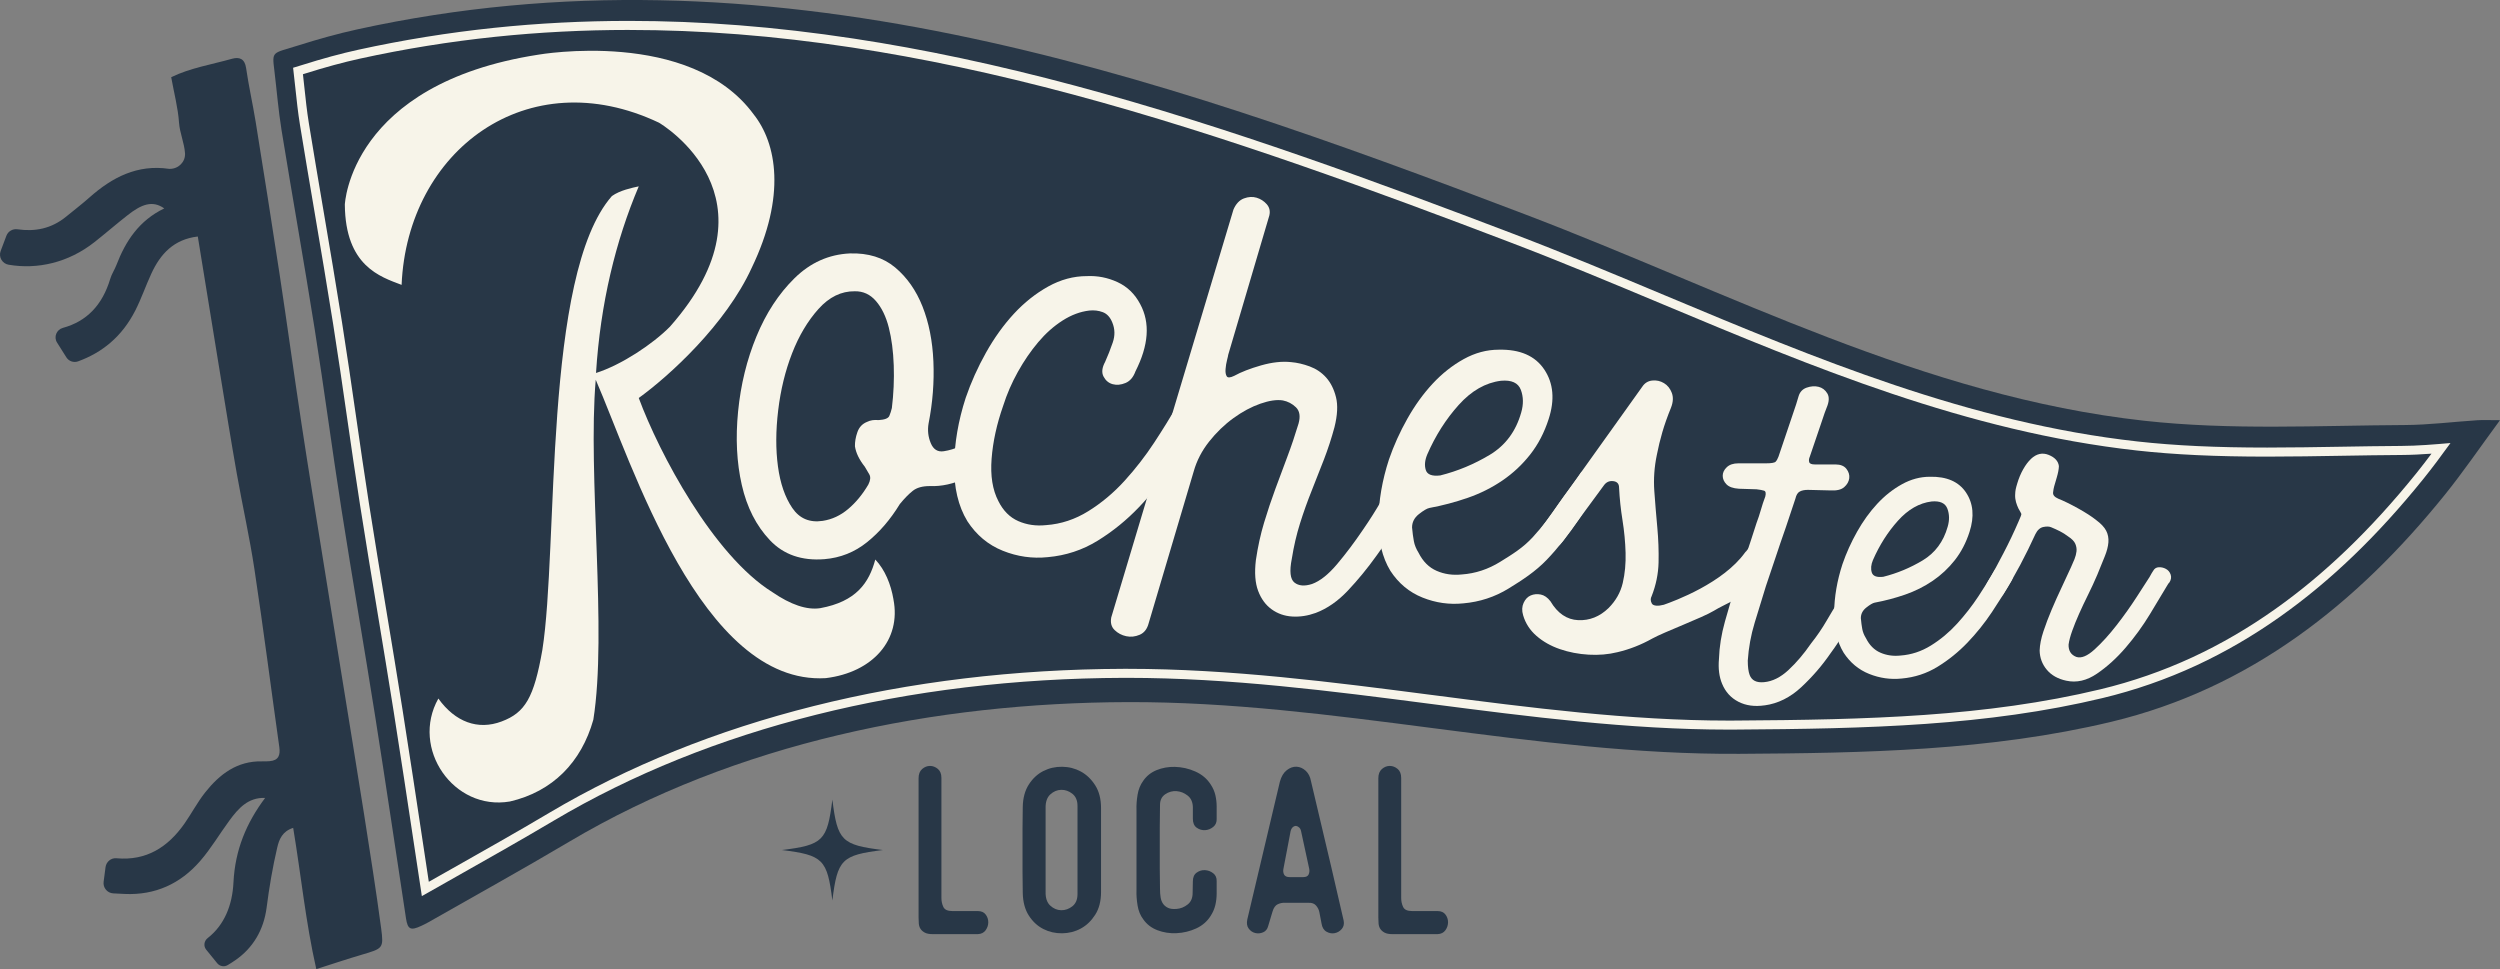
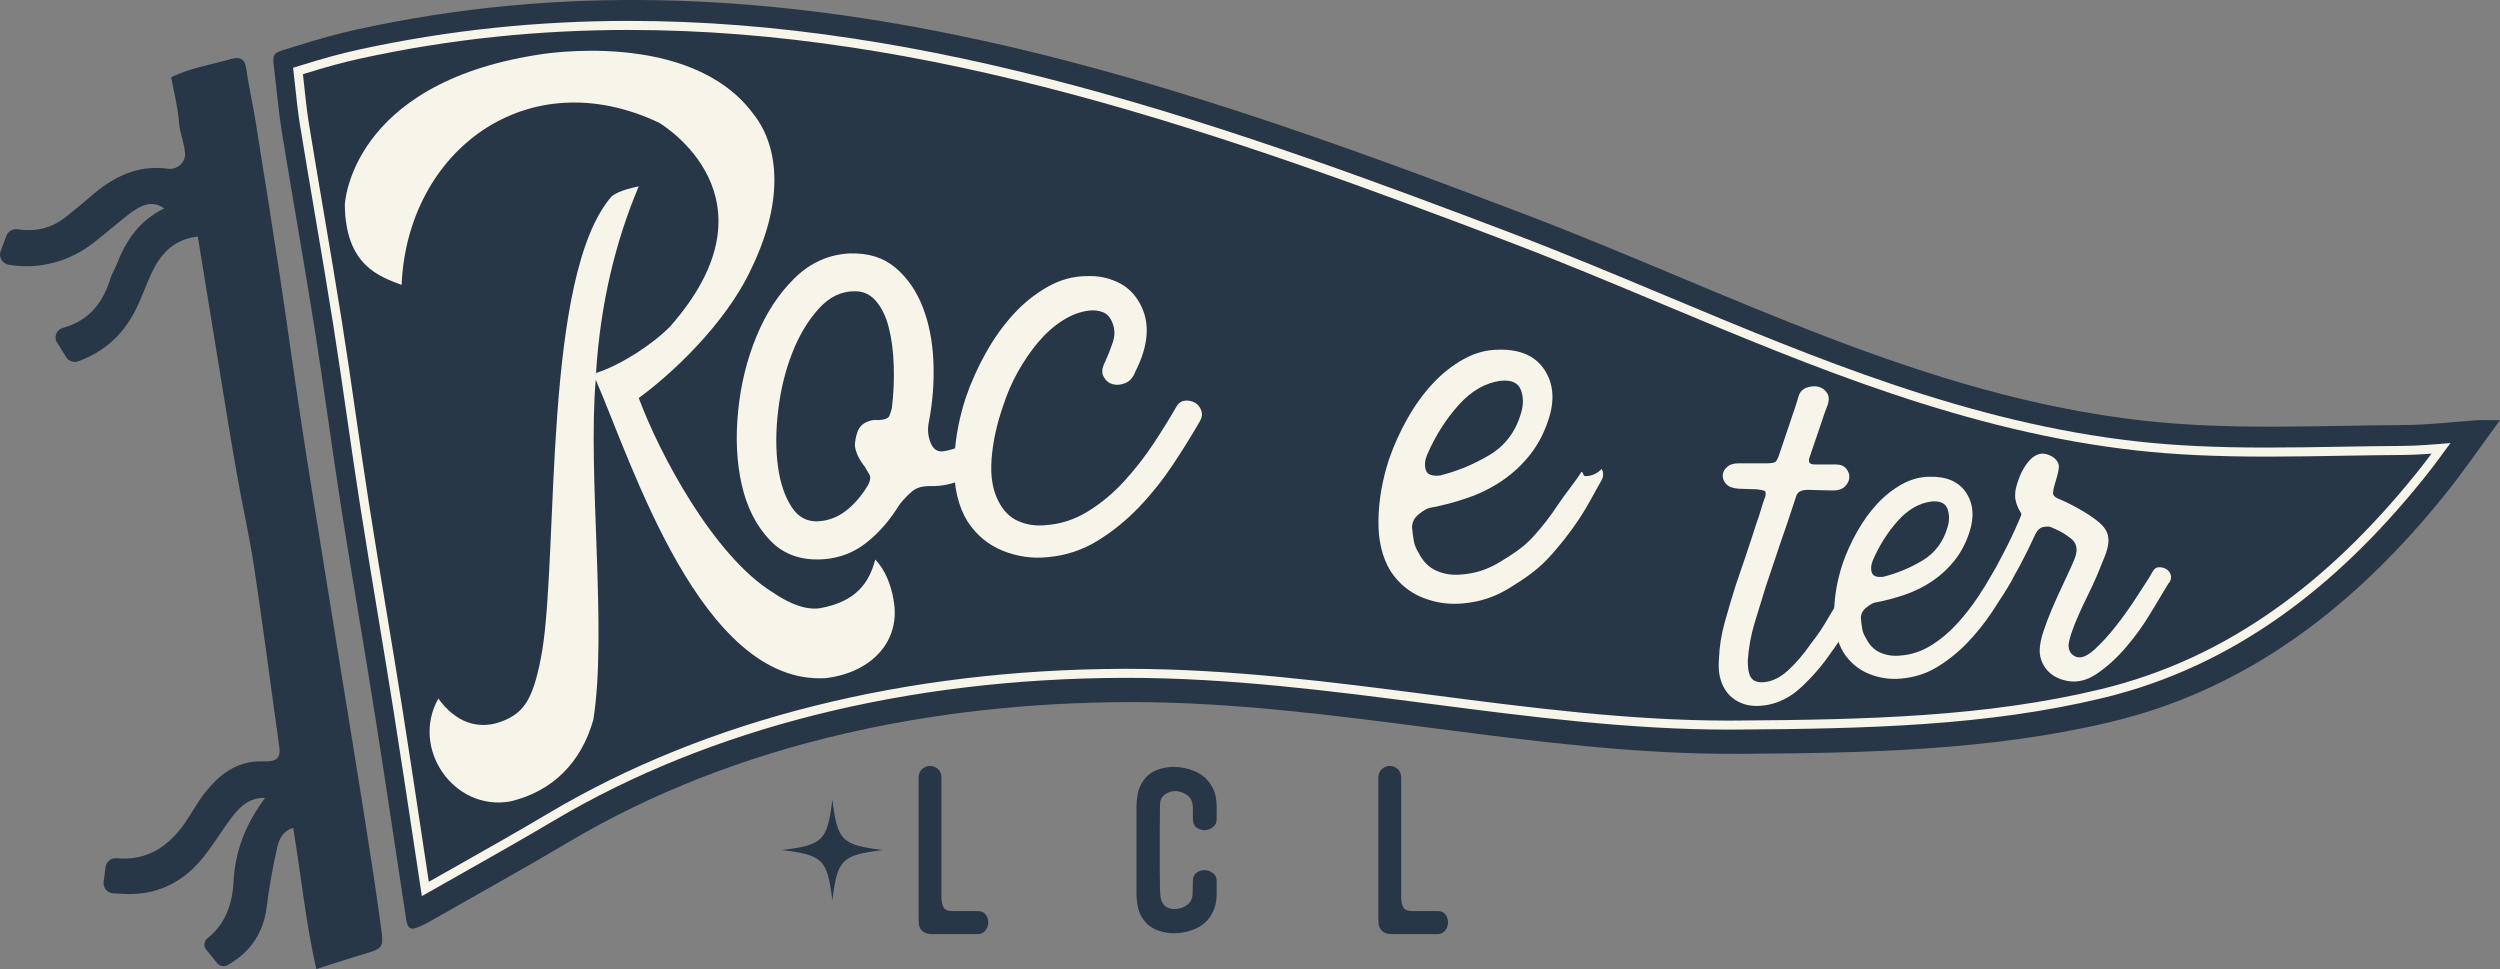
<svg xmlns="http://www.w3.org/2000/svg" id="Layer_2" viewBox="0 0 2767.39 1072.76">
  <rect x="0" y="0" width="2767.39" height="1072.76" fill="#808080" stroke="none" />
  <defs>
    <style>.cls-1{fill:#283747;}.cls-2{fill:#f7f4e9;}</style>
  </defs>
  <g id="Layer_1-2">
    <g>
      <g>
        <path class="cls-1" d="M977.29,940.95c-45.64,5.66-50.24,10.26-55.9,55.86-5.66-45.6-10.23-50.21-55.86-55.86,45.64-5.66,50.21-10.26,55.86-55.86,5.66,45.6,10.26,50.21,55.9,55.86Z" />
        <path class="cls-1" d="M1042.12,994.28c0,3.34,.69,6.55,2.1,9.61,1.39,3.08,4.74,4.62,10.01,4.62h28.18c3.86,0,6.75,1.28,8.68,3.82,1.93,2.55,2.89,5.4,2.89,8.56s-.96,6.1-2.89,8.82c-1.93,2.72-4.82,4.17-8.68,4.34h-50.05c-3.69,0-6.58-.57-8.7-1.7-2.1-1.15-3.69-2.55-4.74-4.22-1.05-1.66-1.67-3.59-1.84-5.79-.17-2.2-.26-4.44-.26-6.72v-154.07c0-4.57,1.31-7.98,3.94-10.27,2.64-2.28,5.53-3.43,8.7-3.43s6.04,1.1,8.68,3.29c2.64,2.2,3.97,5.5,3.97,9.88v133.26Z" />
-         <path class="cls-1" d="M1218.8,987.43c0,10.01-2.14,18.39-6.45,25.15-4.31,6.76-9.62,11.85-15.93,15.27-6.32,3.43-13.22,5.19-20.68,5.27-7.46,.09-14.4-1.49-20.81-4.75-6.41-3.25-11.77-8.2-16.05-14.87-4.31-6.68-6.56-15.1-6.73-25.28-.17-7.91-.26-15.72-.26-23.45v-47.4c0-7.91,.09-15.89,.26-23.97,.17-10.01,2.42-18.35,6.73-25.02,4.29-6.67,9.65-11.63,16.05-14.87,6.41-3.25,13.35-4.83,20.81-4.74,7.46,.09,14.36,1.84,20.68,5.26,6.3,3.43,11.62,8.52,15.93,15.27,4.31,6.76,6.45,15.15,6.45,25.15v92.98Zm-26.06-47.14v-48.2c0-5.97-1.91-10.44-5.68-13.43-3.77-2.99-7.89-4.44-12.37-4.35-4.48,.1-8.53,1.81-12.11,5.14-3.6,3.33-5.32,8.42-5.14,15.27v92.44c-.17,6.85,1.54,11.95,5.14,15.28,3.58,3.33,7.63,5.05,12.11,5.13s8.59-1.36,12.37-4.35c3.77-2.98,5.68-7.46,5.68-13.43v-49.51Z" />
        <path class="cls-1" d="M1284.09,984.52c0,3.16,.21,6.1,.66,8.82,.43,2.73,1.31,5.05,2.64,6.99,1.31,1.93,3.15,3.46,5.53,4.61,2.36,1.14,5.57,1.53,9.6,1.18,4.39-.34,8.42-1.97,12.11-4.87,3.71-2.9,5.55-7.16,5.55-12.77l.26-12.91c0-4.38,1.39-7.59,4.2-9.61,2.81-2.01,5.89-2.94,9.24-2.76,3.32,.18,6.34,1.32,9.07,3.43,2.72,2.1,4.01,5.09,3.84,8.95v13.44c0,4.39-.49,8.65-1.46,12.77-.96,4.13-2.68,8.12-5.14,11.98-3.86,6.15-9.22,10.8-16.05,13.95-6.86,3.16-14.15,4.92-21.86,5.27-7.37,.35-14.4-.75-21.07-3.29-6.69-2.55-11.94-6.62-15.8-12.25-3.17-4.21-5.23-9.3-6.19-15.27-.96-5.97-1.37-11.5-1.18-16.6v-89.01c-.19-5.27,.21-10.85,1.18-16.73,.96-5.88,3.02-11.02,6.19-15.41,3.69-5.43,8.68-9.43,15-11.98,6.32-2.54,12.99-3.73,20.02-3.56,7.91,.18,15.5,1.9,22.78,5.14s12.95,8.03,16.98,14.35c2.46,3.69,4.18,7.6,5.14,11.72s1.46,8.38,1.46,12.77v13.43c.17,3.87-1.11,6.89-3.84,9.09-2.72,2.2-5.74,3.38-9.07,3.56-3.34,.17-6.43-.75-9.24-2.76-2.81-2.03-4.2-5.32-4.2-9.88v-12.9c-.17-5.62-2.1-9.88-5.81-12.77-3.69-2.9-7.72-4.52-12.11-4.88-4.57-.35-8.77,.79-12.65,3.43-3.86,2.63-5.79,6.58-5.79,11.85-.17,8.07-.26,16.11-.26,24.09v47.01c0,7.56,.09,15.01,.26,22.39Z" />
-         <path class="cls-1" d="M1451.29,865.05l22.4,94.81,13.7,59.26c.69,3.69,0,6.76-2.12,9.22-2.1,2.46-4.69,4-7.76,4.61-3.09,.62-6.11,.09-9.09-1.58-3-1.67-4.84-4.69-5.53-9.09l-2.38-12.38c-.51-2.81-1.76-5.3-3.69-7.51-1.93-2.19-4.65-3.19-8.17-3.02h-26.34c-2.64-.17-5.25,.35-7.89,1.58-2.64,1.23-4.57,3.95-5.81,8.17l-4.74,15.81c-.88,3.52-2.76,5.88-5.66,7.11-2.89,1.23-5.79,1.49-8.68,.79-2.91-.7-5.32-2.33-7.24-4.88-1.95-2.54-2.46-5.93-1.59-10.14l36.07-152.49c1.59-5.8,4.14-10.05,7.65-12.77,3.49-2.72,7.09-4,10.78-3.83,3.71,.18,7.07,1.67,10.16,4.48,3.06,2.81,5.04,6.76,5.92,11.85Zm-22.66,55.04c-1.39,7.03-2.72,13.96-3.94,20.81-1.22,6.85-2.55,13.7-3.94,20.54-.54,2.46-.32,4.65,.64,6.58,.96,1.94,3.04,2.9,6.19,2.9h15.02c3.15,0,5.17-1.01,6.04-3.03,.88-2.01,1.05-4.17,.54-6.45l-8.96-41.36c-.36-1.75-1.05-3.11-2.1-4.07-1.07-.96-2.16-1.54-3.3-1.71s-2.34,.23-3.56,1.18c-1.22,.98-2.1,2.51-2.64,4.61Z" />
        <path class="cls-1" d="M1551.06,994.28c0,3.34,.69,6.55,2.1,9.61,1.39,3.08,4.74,4.62,10.01,4.62h28.18c3.86,0,6.75,1.28,8.68,3.82,1.93,2.55,2.89,5.4,2.89,8.56s-.96,6.1-2.89,8.82c-1.93,2.72-4.82,4.17-8.68,4.34h-50.05c-3.69,0-6.58-.57-8.7-1.7-2.1-1.15-3.69-2.55-4.74-4.22-1.05-1.66-1.67-3.59-1.84-5.79s-.26-4.44-.26-6.72v-154.07c0-4.57,1.31-7.98,3.94-10.27,2.64-2.28,5.53-3.43,8.7-3.43s6.04,1.1,8.68,3.29c2.64,2.2,3.97,5.5,3.97,9.88v133.26Z" />
      </g>
      <g>
        <path class="cls-1" d="M2742.25,465.19c-26.72,1.73-53.41,5.15-80.13,5.3-96.26,.53-192.65,5.89-288.7-4.76-244.42-27.1-458.46-142.05-684.91-228.33C1271.16,78.39,848.2-66.78,395.45,32.53c-21.86,4.8-43.46,10.88-64.8,17.62-29.46,9.3-29.65,5.74-26.95,27.89,2.68,21.97,4.4,44.09,7.94,65.91,11.95,73.52,25.05,146.85,36.71,220.42,10.53,66.42,19.25,133.12,29.65,199.55,11.96,76.4,25.22,152.59,37.29,228.97,11.79,74.58,22.79,149.29,34.17,223.94,1.83,11.99,5.19,13.56,16.78,8.1,2.51-1.19,5.04-2.36,7.45-3.74,52.19-29.76,104.79-58.83,156.46-89.48,184.9-109.67,404.8-153.81,617.99-154.5,227.16-.74,450.2,58.69,677.41,57.26,137.65-.87,277.49-3.25,412.02-35.58,153.17-36.81,271.21-130.3,368.66-251.09,20.24-25.08,38.44-51.81,61.15-82.68-12.51,0-18.85-.35-25.14,.06Z" />
        <path class="cls-1" d="M400.25,1056.9c-15.8,4.62-31.43,9.9-50.13,15.85-11.79-51.96-16.86-103.92-25.59-156.33-11.91,3.78-15.52,12.57-17.64,21.75-5.17,22.03-8.9,44.28-11.79,66.76-3.23,24.59-15.13,44.56-34.6,57.97-2.75,1.91-5.57,3.71-8.44,5.42-3.83,2.29-8.77,1.44-11.59-2.03l-12.23-15.06c-3.21-3.96-2.38-9.67,1.64-12.81,18.34-14.33,27.34-36.16,28.57-61.76,1.78-35.94,14.3-65.7,35.05-93.41-18.92-.67-29.76,11.68-39.67,25.2-10.9,14.85-20.31,30.93-32.38,44.79-21.75,25.04-49.74,37.89-83.45,36.33-4.23-.2-8.45-.4-12.68-.64-6.59-.38-11.48-6.29-10.62-12.84l2.12-16.16c.78-5.94,6.04-10.42,12-9.87,.04,0,.07,0,.11,0,33.05,3,56.91-12.24,75.16-38.22,7.96-11.35,14.41-23.76,22.98-34.6,16.02-20.25,35.49-35.11,63.15-34.44,2.78,.05,5.56,0,8.35-.22,9.79-.84,11.85-6.62,10.63-15.47-9.24-65.65-17.64-131.41-27.54-196.95-5.34-35.49-13.3-70.54-19.53-105.87-6.57-37.22-12.52-74.5-18.64-111.77-8.18-49.85-16.25-99.75-24.53-150.71-26.65,3.12-41.45,19.36-51.52,41.28-6.18,13.41-10.96,27.48-17.64,40.61-14.9,29.25-36.87,46.61-63.3,56.29-4.83,1.77-10.26-.05-13.01-4.4l-10.33-16.39c-3.92-6.22-.6-14.31,6.49-16.26,26.01-7.13,43.52-24.74,52.38-54.23,1.56-5.29,4.78-10.01,6.79-15.19,10.18-26.59,25.09-49.4,53.02-62.81-13.21-9.36-25.37-4.4-40.45,7.4-12.41,9.68-24.26,20.03-36.61,29.76-29.21,23.12-63.56,30.57-95.21,25.18-7.07-1.2-11.36-8.48-8.83-15.2l6.35-16.87c1.88-5,7-7.93,12.28-7.16,19.04,2.74,37.32-.43,53.97-14.1,8.57-7.01,17.36-13.74,25.65-21.09,25.26-22.42,53.13-36.88,88.24-31.71h.86c9.54,0,17.38-7.81,16.73-17.33-.78-11.36-5.81-22.42-6.62-33.63-1.11-16.41-5.45-32.6-8.68-50.52,21.2-10.29,44.79-14.02,67.43-20.42,7.9-2.17,13.96-.17,15.47,10.24,2.89,20.03,7.4,39.78,10.63,59.75,9.01,56.36,18.03,112.66,26.54,169.07,8.29,54.63,15.74,109.43,24.03,164.07,7.73,51.02,16.08,101.92,24.26,152.88,6.51,40.89,13.19,81.78,19.75,122.67,8.51,52.69,17.19,105.37,25.48,158.11,6.56,41.84,13.19,83.73,18.8,125.68,3,22.48,2,22.42-21.64,29.38Z" />
      </g>
      <path class="cls-2" d="M1064.55,515.63c-1.62-6.79-2.18-14.23-1.71-21.7-5.8,2.75-11.86,4.6-18.16,5.57-6.66,1.02-11.44-1.97-14.36-8.95-2.92-6.98-3.73-14.28-2.41-21.91,4.53-22.97,6.31-45.82,5.32-68.57-1-22.73-5.02-43-12.06-60.81-7.05-17.79-17.14-32.19-30.26-43.18-13.13-10.99-29.85-16.17-50.17-15.55-23.35,1.1-43.77,10.25-61.25,27.44-17.49,17.21-31.54,38.69-42.14,64.44-10.62,25.75-17.38,53.39-20.3,82.92-2.92,29.54-1.56,56.71,4.09,81.52,5.64,24.82,16.02,45.21,31.14,61.15,15.11,15.95,35.2,22.94,60.28,20.97,17.72-1.46,33.47-7.73,47.25-18.81,13.77-11.06,25.86-25.13,36.26-42.19,5.21-6.36,10.03-11.28,14.46-14.74,4.42-3.46,10.65-5.18,18.7-5.17,13.08,.52,26.36-2.41,39.83-8.78-2.03-4.26-3.54-8.8-4.5-13.64Zm-75.21-111.17c.54,15.7-.16,31.44-2.08,47.19-.76,3.22-1.7,6.15-2.84,8.79-1.15,2.65-5.09,4.18-11.83,4.59-5.03-.47-9.25,.18-12.7,1.94-5.26,2.05-8.85,5.85-10.79,11.39-1.94,5.56-2.85,10.8-2.71,15.73,1.11,7.26,4.72,14.75,10.86,22.48,1.67,2.85,3.33,5.68,5.01,8.52,1.67,2.85,1.31,6.62-1.06,11.3-6.39,10.88-13.83,19.9-22.32,27.07-8.5,7.18-17.89,11.55-28.16,13.11-14.51,2.21-25.77-2.56-33.75-14.34-7.99-11.78-13.26-27.05-15.81-45.85-2.56-18.78-2.48-39.53,.25-62.22,2.72-22.69,7.86-43.73,15.42-63.15,7.55-19.4,17.29-35.73,29.18-49,11.9-13.26,25.29-19.78,40.17-19.59,9.26-.17,17.07,3.43,23.46,10.81,6.38,7.38,11.12,17.19,14.23,29.39,3.1,12.22,4.92,26.17,5.46,41.86Z" />
      <path class="cls-2" d="M1070.77,576.82c-10.01-16.53-14.86-37.07-14.56-61.59,.29-24.51,4.55-49.47,12.79-74.88,5.87-17.13,13.37-33.81,22.49-50.07,9.11-16.24,19.41-30.57,30.87-42.98,11.47-12.41,24.11-22.44,37.93-30.13,13.81-7.67,28.08-11.52,42.78-11.52,11.76-.58,23.07,1.63,33.96,6.65,10.87,5.03,19.26,13.15,25.14,24.37,11.16,20.69,9.4,45.5-5.29,74.44-2.36,6.51-6.04,10.79-11.03,12.85-5,2.08-9.7,2.52-14.11,1.33-4.41-1.18-7.8-3.99-10.14-8.42-2.36-4.43-1.76-9.89,1.76-16.39,2.94-6.49,5.73-13.58,8.38-21.27,2.65-7.67,2.49-15.06-.44-22.15-2.36-5.9-5.88-9.75-10.59-11.52-4.71-1.77-9.7-2.35-15-1.77-10.01,1.19-19.85,4.87-29.55,11.08-9.7,6.2-18.68,14.18-26.9,23.93-8.24,9.75-15.74,20.69-22.49,32.79-6.77,12.12-12.21,24.67-16.32,37.66-7.06,20.09-11.33,39.59-12.79,58.49-1.47,18.91,1.02,34.56,7.5,46.97,5.29,10.63,12.64,18.03,22.05,22.15,9.4,4.14,19.7,5.62,30.87,4.43,16.46-1.18,32.05-6.34,46.75-15.51,14.69-9.15,28.08-20.38,40.14-33.67,12.05-13.29,22.94-27.32,32.64-42.09,9.7-14.76,18.08-28.36,25.14-40.76,2.34-3.54,5.43-5.46,9.26-5.76,3.82-.29,7.35,.44,10.59,2.22,3.23,1.77,5.58,4.58,7.06,8.42,1.46,3.85,1.02,7.84-1.32,11.96-8.82,15.37-18.83,31.46-29.99,48.29-11.18,16.84-23.68,32.5-37.49,46.97-13.82,14.48-29.11,26.89-45.87,37.22-16.76,10.34-35.15,16.39-55.13,18.17-17.06,1.77-33.67-.58-49.84-7.09-16.18-6.49-29.26-17.42-39.25-32.79Z" />
-       <path class="cls-2" d="M1365.34,232.06c2.76-6.4,6.63-10.53,11.6-12.4,4.97-1.86,9.66-2.12,14.09-.8,4.41,1.34,8.14,3.74,11.19,7.2,3.03,3.47,4,7.6,2.9,12.4l-45.58,154.4c0,.54-.41,2.4-1.24,5.6s-1.38,6.54-1.66,10c-.29,3.48,.13,6.14,1.24,8,1.1,1.88,3.86,1.74,8.29-.4,7.73-4.26,17.67-8.12,29.83-11.6,12.14-3.46,23.2-4.66,33.15-3.6,6.63,.54,13.53,2.14,20.72,4.8,7.17,2.67,13.26,6.8,18.23,12.4,4.97,5.6,8.56,12.8,10.77,21.6,2.2,8.8,1.66,19.88-1.66,33.2-3.31,12.27-7.19,24.14-11.6,35.6-4.43,11.48-8.99,23.08-13.67,34.8-4.7,11.74-8.99,23.74-12.84,36-3.87,12.28-6.91,25.34-9.12,39.2-2.77,13.88-1.8,22.67,2.9,26.4,4.69,3.74,11.19,4.27,19.47,1.6,8.83-3.2,18.09-10.52,27.76-22,9.66-11.46,19.19-24.12,28.59-38,7.73-11.2,14.63-22.12,20.72-32.8,6.07-10.66,11.32-19.2,15.74-25.6,1.66-3.2,4.27-4.8,7.87-4.8s6.9,.8,9.94,2.4c3.03,1.6,5.24,4,6.63,7.2,1.37,3.2,.96,6.67-1.24,10.4-6.09,10.14-12.71,21.48-19.89,34-7.19,12.54-15.47,25.2-24.86,38-9.94,13.88-20.45,26.68-31.49,38.4-11.06,11.74-22.93,20-35.63,24.8-8.84,3.2-17.54,4.54-26.1,4-8.57-.52-16.16-3.2-22.79-8-6.63-4.8-11.6-11.6-14.92-20.4-3.31-8.8-4.14-20.12-2.49-34,2.2-14.93,5.24-28.8,9.12-41.6,3.86-12.8,8-25.2,12.43-37.2,4.41-12,8.83-23.86,13.26-35.6,4.42-11.72,8.56-24,12.43-36.8,2.2-8,1.24-14-2.9-18s-8.99-6.53-14.5-7.6c-6.63-1.06-14.92,.14-24.86,3.6-9.94,3.47-19.89,8.8-29.83,16-9.94,7.2-18.93,15.88-26.93,26-8.01,10.14-13.67,21.08-16.99,32.8l-49.9,168.21c-1.66,6.4-4.97,10.68-9.94,12.8-4.97,2.14-9.94,2.67-14.92,1.6-4.97-1.06-9.25-3.33-12.84-6.8s-4.83-8.12-3.73-14l135.25-451.41Z" />
      <path class="cls-2" d="M1772.95,519.08c-4.48,4.85-10.93,7.97-17.53,7.97-3.84,0-1.67-3.2-4.79-4.81-5.36,9.03-18.9,25.67-25.69,35.96-8.8,13.34-17.15,24.24-28.08,36.24-10.94,12-22.85,19.19-36.17,27.45-13.34,8.28-27.48,12.94-42.4,14-10.14,1.08-19.47-.26-28-4-8.54-3.72-15.2-10.4-20-20-2.67-4.26-4.4-8.52-5.2-12.8-.8-4.26-1.47-9.33-2-15.2,0-5.86,2.53-10.8,7.6-14.8,5.06-4,8.92-6.26,11.6-6.8,14.4-2.66,28.53-6.4,42.4-11.2,13.86-4.8,26.66-11.2,38.4-19.2,11.73-8,22-17.6,30.8-28.8,8.8-11.2,15.6-24.26,20.4-39.2,6.92-21.33,5.33-39.6-4.8-54.8-10.14-15.2-26.94-22.53-50.4-22-13.34,0-26.27,3.47-38.8,10.4-12.54,6.94-24,16-34.4,27.2-10.4,11.2-19.74,24.14-28,38.8-8.28,14.67-15.08,29.74-20.4,45.2-7.47,22.94-11.34,45.48-11.6,67.6-.28,22.14,4.12,40.67,13.2,55.6,9.06,13.88,20.93,23.74,35.6,29.6,14.66,5.88,29.72,8,45.2,6.4,18.12-1.6,34.8-7.06,50-16.4,15.2-9.33,29.72-18.73,42.25-31.8,12.53-13.06,25.3-29.35,35.44-44.55,10.12-15.2,17.11-29.37,25.11-43.25,2.12-3.72,2.52-7.33,1.2-10.8-.28-.71-.59-1.38-.94-2.01Zm-193.06-15.99c9.06-20.8,20.66-39.06,34.8-54.8,14.12-15.73,29.72-24.66,46.8-26.8,11.72-1.06,19.06,2.27,22,10,2.92,7.74,3.06,16.14,.4,25.2-5.88,20.8-17.48,36.4-34.8,46.8-17.34,10.4-35.6,18-54.8,22.8-9.08,1.08-14.4-.92-16-6-1.6-5.06-1.08-10.8,1.6-17.2Z" />
-       <path class="cls-2" d="M1705.7,585.12l112.36-157.25c2.66-3.95,6.31-6.16,10.95-6.65,4.62-.47,8.94,.49,12.94,2.89,3.99,2.41,6.88,6.01,8.68,10.81,1.8,4.81,1.49,10.28-.92,16.42-3.96,9.71-7.14,18.71-9.55,27-2.42,8.29-4.45,16.64-6.07,25.03-2.85,13.62-3.79,27.08-2.82,40.37,.96,13.31,2.05,26.62,3.29,39.95,1.22,13.34,1.69,26.31,1.41,38.9-.3,12.6-2.84,25.04-7.66,37.32-1.41,2.51-1.36,5.21,.16,8.09,1.5,2.89,7.06,3.11,13.31,1.43,11.72-4.09,65.65-23.91,90.06-58.04,8.26-11.55-5.75,7.92,3.31-3.81,3.19-3.88,5.78-5.24,8.42-8.94,2.62-3.69-4.79-2.37-2.26-5.26,2-2.97,4.71-4.23,8.15-3.78s6.5,1.65,9.21,3.62c2.7,1.96,4.51,4.62,5.42,7.96,.9,3.34,.06,6.74-2.53,10.16l-11.99,17.81c-7.86,10.82-7.41,13.96-17.15,24.8-9.75,10.84-22.94,14.6-35.22,22.14-12.22,7.5-55.65,23.74-68.12,30.72-12.48,6.99-25.36,12.04-38.67,15.15-10,2.47-20.61,3.38-31.81,2.73-11.21-.65-21.83-2.69-31.87-6.15-10.04-3.45-18.68-8.33-25.93-14.66-7.25-6.31-12.18-13.95-14.78-22.89-1.49-5.03-1.3-9.57,.56-13.64,1.86-4.06,4.51-6.8,7.93-8.25,3.41-1.44,7.09-1.77,11.02-.99,3.93,.79,7.5,3.27,10.73,7.44,7.94,13.41,18.19,20.38,30.76,20.93,12.56,.56,23.76-3.9,33.6-13.39,8.03-8.1,13.27-17.36,15.71-27.81,2.43-10.44,3.47-21.6,3.13-33.47-.35-11.87-1.48-23.85-3.41-35.94-1.94-12.07-3.21-24.07-3.8-35.99,.02-4.3-2.09-6.72-6.32-7.27s-7.65,.9-10.24,4.32l-46.03,62.6c-3.27,4.42-6.8,6.78-10.6,7.1-3.81,.31-7.07-.51-9.76-2.48-2.71-1.96-4.63-4.76-5.77-8.41-1.14-3.64-.42-7.18,2.18-10.61Z" />
      <path class="cls-2" d="M1953.43,780.77c-11.09,1.63-20.8,.31-29.12-3.98-8.32-4.28-14.33-10.9-18.03-19.88-3.24-7.74-4.4-16.91-3.47-27.52,.46-13.46,2.65-27.22,6.59-41.28,3.92-14.07,7.97-27.62,12.13-40.67,3.23-9.37,6.81-19.88,10.74-31.5,3.92-11.62,7.97-23.95,12.13-37,1.84-4.89,3.47-9.79,4.85-14.68,1.39-4.89,3-9.79,4.85-14.68,.92-3.67,.46-5.81-1.39-6.42-1.85-.61-4.63-1.12-8.32-1.53l-19.41-.61c-6.48-.4-11.09-2.04-13.86-4.89-2.77-2.85-4.16-6.01-4.16-9.48s1.49-6.62,4.51-9.48c3-2.85,7.28-4.28,12.83-4.28h30.5c6,0,9.59-.61,10.75-1.83,1.15-1.22,2.19-3.06,3.12-5.5,5.55-16.71,10.4-31.09,14.56-43.12,4.16-12.02,6.69-19.88,7.63-23.55,1.39-4.89,4.39-8.15,9.01-9.79,4.61-1.62,9.01-1.93,13.17-.92,4.16,1.02,7.39,3.47,9.71,7.34,2.31,3.88,2.08,9.08-.69,15.6-.93,2.04-3.01,7.95-6.24,17.74-3.24,9.79-7.4,22.02-12.48,36.7-.93,2.04-1.16,3.98-.69,5.81,.46,1.84,2.53,2.75,6.24,2.75h22.88c5.55,0,9.59,1.63,12.13,4.89,2.53,3.27,3.57,6.73,3.12,10.4-.47,3.67-2.32,6.94-5.55,9.79-3.24,2.86-8.32,4.08-15.25,3.67l-24.96-.61c-3.7,0-6.7,.61-9.01,1.84-2.32,1.22-3.93,3.88-4.85,7.95l-10.4,31.19c-4.16,11.83-8.09,23.35-11.79,34.56-3.7,11.22-7.17,21.51-10.4,30.89-4.16,13.46-8.32,27.02-12.48,40.67-4.16,13.67-6.7,27.63-7.63,41.9,0,6.94,.69,12.23,2.08,15.9,2.31,6.12,7.63,8.77,15.95,7.95,9.24-.81,18.25-5.29,27.04-13.46,8.77-8.15,17.09-17.94,24.96-29.36,6.47-8.15,12.13-16.41,16.98-24.77,4.85-8.35,9.12-15.39,12.82-21.1,1.84-2.45,4.27-3.67,7.28-3.67s5.77,.61,8.32,1.84c2.54,1.22,4.39,3.16,5.55,5.81,1.15,2.66,.8,5.41-1.04,8.26-3.7,5.71-7.86,12.54-12.48,20.49-4.63,7.95-9.94,16.01-15.95,24.16-9.25,13.46-20,25.9-32.24,37.31-12.25,11.42-25.77,18.15-40.55,20.18Z" />
      <path class="cls-2" d="M2040.8,722.47c-7.22-11.87-10.72-26.62-10.5-44.23,.21-17.6,3.28-35.53,9.23-53.77,4.24-12.3,9.64-24.28,16.23-35.95,6.57-11.66,14-21.95,22.27-30.86,8.27-8.91,17.39-16.12,27.36-21.63,9.96-5.51,20.25-8.27,30.86-8.27,18.66-.42,32.03,5.41,40.09,17.5,8.05,12.09,9.33,26.63,3.82,43.59-3.82,11.88-9.23,22.27-16.23,31.18-7,8.91-15.17,16.54-24.5,22.91-9.34,6.36-19.52,11.45-30.54,15.27-11.04,3.82-22.27,6.79-33.73,8.91-2.13,.43-5.2,2.23-9.23,5.41-4.04,3.18-6.05,7.11-6.05,11.77,.42,4.67,.95,8.7,1.59,12.09,.64,3.4,2.01,6.79,4.14,10.18,3.82,7.64,9.12,12.95,15.91,15.91,6.78,2.97,14.21,4.04,22.27,3.18,11.87-.85,23.12-4.55,33.73-11.14,10.6-6.57,20.25-14.64,28.95-24.18,8.69-9.55,16.55-19.62,23.54-30.23,7-10.6,13.04-20.36,18.14-29.27,1.69-2.54,3.92-3.92,6.68-4.14,2.75-.21,5.3,.32,7.64,1.59,2.33,1.27,4.03,3.29,5.09,6.04,1.05,2.76,.74,5.63-.95,8.59-6.36,11.04-13.58,22.59-21.64,34.68-8.06,12.09-17.08,23.34-27.04,33.73-9.97,10.4-21,19.31-33.09,26.73-12.09,7.43-25.35,11.77-39.77,13.04-12.31,1.27-24.29-.42-35.95-5.09-11.67-4.66-21.11-12.51-28.32-23.54Zm32.45-102.45c-2.13,5.09-2.55,9.65-1.27,13.68,1.27,4.04,5.51,5.63,12.73,4.77,15.27-3.82,29.8-9.86,43.59-18.14,13.78-8.27,23.01-20.68,27.68-37.23,2.12-7.21,2.01-13.89-.32-20.04-2.34-6.15-8.17-8.8-17.5-7.95-13.58,1.7-25.99,8.81-37.23,21.32-11.25,12.52-20.47,27.04-27.68,43.59Z" />
      <path class="cls-2" d="M2248.17,507.99c6.12-5.74,12.65-7.23,19.56-4.46,6.91,2.77,10.7,6.93,11.38,12.46-.11,3.4-.88,7.51-2.31,12.34-1.43,4.84-1.55,5.59-2.97,10.21-.48,1.69-.87,3.9-1.17,6.65-.31,2.76,1.64,5.05,5.83,6.87,5.86,2.32,13.07,5.83,21.62,10.57,8.54,4.73,15.31,9.09,20.27,13.07,5.38,3.99,9.08,7.93,11.08,11.82,1.99,3.88,2.81,8.16,2.45,12.81-.37,4.66-1.7,9.81-4,15.47-2.31,5.66-5.08,12.47-8.3,20.42-3.22,7.54-6.64,14.97-10.27,22.27-3.64,7.31-6.94,14.32-9.91,21.01-2.98,6.7-5.51,12.98-7.61,18.85-2.1,5.88-3.44,10.93-3.99,15.15-.22,6.79,2.6,11.33,8.47,13.64,5.45,1.88,12.22-.88,20.32-8.26,8.09-7.38,16.23-16.35,24.43-26.91,8.19-10.56,15.64-21.03,22.34-31.43,6.7-10.39,11.39-17.67,14.08-21.83,1.8-3.33,3.15-5.63,4.04-6.87,1.35-2.5,3.41-3.81,6.18-3.94,2.76-.12,5.4,.49,7.9,1.85,2.5,1.35,4.24,3.43,5.21,6.22,.96,2.8,.55,5.65-1.23,8.56-.88,.83-1.77,2.07-2.67,3.73-4.94,8.34-11.34,18.95-19.17,31.85-7.85,12.91-16.73,25.15-26.65,36.7-9.92,11.57-20.53,21.2-31.81,28.89-11.29,7.7-22.62,10.31-34,7.81-9.28-1.99-16.47-6.04-21.57-12.16-5.11-6.1-7.75-13.19-7.91-21.27,.21-6.36,1.6-13.42,4.19-21.19,2.58-7.77,5.6-15.74,9.05-23.9,3.45-8.16,7.1-16.32,10.98-24.48,3.86-8.15,7.4-15.78,10.61-22.89,1.37-2.92,2.63-5.85,3.79-8.79,1.15-2.93,1.88-5.77,2.19-8.52,.3-2.75-.14-5.52-1.32-8.32-1.18-2.79-3.86-5.54-8.01-8.22-2.9-2.21-5.92-4.11-9.05-5.7-3.13-1.58-6.38-3.07-9.72-4.45-2.1-.91-4.96-1.01-8.59-.28-3.64,.74-6.59,3.4-8.85,7.99-10.51,23.01-22.33,45.54-35.48,66.48-1.78,2.49-3.93,3.87-6.92,4.41-2.99,.54-5.64,.14-7.92-1.21-2.29-1.35-3.93-3.52-4.88-6.52-.97-3-.17-5.81,2.09-9.98,5.81-9.14,11.62-20.34,17.73-32.03,6.11-11.68,11.68-23.39,16.73-35.11,2.28-5.02,3.33-7.85,3.14-8.49-.2-.64-1.3-2.69-3.3-6.15-1.99-4.3-3.76-9.21-3.58-14.73s.66-7.13,2.33-12.8c1.67-5.68,3.85-10.91,6.56-15.7,2.7-4.79,5.58-8.62,8.65-11.5Z" />
      <path class="cls-2" d="M989.03,663.48c-2.89-16.81-9.36-32.72-20.11-44.1-6.95,25.76-21.01,46.54-61.09,53.86-14.73,2.19-32.52-3.81-52.9-17.8-65.19-40.6-125.13-153.43-147.86-214.89,33.71-24.34,96.38-81.39,125.01-144h0c38.34-79.61,27.68-137.75,2.24-169.89-70.19-95.72-238.41-66.13-238.41-66.13-208.82,32.38-214.19,166.01-214.19,166.01,.6,68.03,39.29,79.85,62.84,88.81,6.32-148.44,139.03-248.64,284.88-179.54,2.6,1.53,138.52,82.56,12.22,225.76-19.01,19.3-53.87,42.43-81.89,51.31,4.85-76.92,21.72-146.24,47.31-206.58-7.35,1.54-20.95,4.43-29.74,10.74-76.48,87.15-58.99,388.47-76.98,502.49-9.25,52.7-18.97,69.33-45.12,79.12-26.18,9.9-51.36,.6-70-25.39-30.98,55.21,16.79,124.68,79.23,113.96,47.2-10.94,79.12-43.42,92.33-90.53,15.57-97.41-6.43-270.49,2.66-376.33,39.9,91.55,116.64,338.48,254.65,330.32,52.02-6.37,83.71-42.28,74.89-87.19Z" />
      <path class="cls-2" d="M695.84,33.16c80.33,0,161.25,6.35,247.39,19.42,77.96,11.83,157.91,28.85,244.43,52.02,169.38,45.38,338.69,108.27,484.09,163.67,56.47,21.52,113.31,45.31,168.28,68.33l.1,.04c165.81,69.42,337.26,141.21,525.13,162.04,41.8,4.63,87.68,6.79,144.4,6.79,27.67,0,56.38-.5,81.7-.93l1.89-.03c21.26-.36,43.25-.73,64.77-.85,11.35-.06,22.54-.66,33.53-1.46-5.45,7.3-11.09,14.65-16.85,21.79-50.26,62.31-101.42,111.52-156.42,150.45-29.32,20.76-60.01,38.63-91.21,53.1-32.63,15.13-66.94,27.07-101.97,35.49-126.65,30.44-257.92,33.69-404.07,34.61-2.61,.02-5.26,.03-7.87,.03-109.22,0-220.43-14.41-327.97-28.35h-.08c-109.72-14.24-223.17-28.94-337.03-28.95-.73,0-1.46,0-2.18,0-.7,0-1.41,0-2.15,0-241.42,.79-461.25,55.91-635.74,159.4-35.86,21.28-72.56,42-108.05,62.04l-1.93,1.09c-7.66,4.33-15.49,8.75-23.36,13.2l-1.6-10.61c-1.53-10.15-3.06-20.25-4.56-30.21-7.39-49.04-15.03-99.75-22.93-149.69-5.74-36.31-11.84-73.13-17.74-108.74v-.06s-.43-2.54-.43-2.54c-6.38-38.55-12.98-78.42-19.11-117.59-5.06-32.31-9.9-65.96-14.18-95.64l-.19-1.34c-4.85-33.63-9.87-68.4-15.3-102.63-6.57-41.48-13.62-83.03-20.44-123.2l-.46-2.68c-5.27-31.05-10.72-63.15-15.83-94.67-2.18-13.46-3.62-26.95-5.14-41.24l-.29-2.65c-.37-3.43-.74-6.92-1.14-10.44,.51-.16,1.03-.32,1.56-.49,22.87-7.22,43.07-12.72,61.75-16.81,48.97-10.74,99.28-18.86,149.53-24.11,48.2-5.05,97.88-7.61,147.66-7.61m0-10c-50.06,0-100.09,2.57-148.7,7.66-50.57,5.29-101.26,13.46-150.63,24.29-19.05,4.17-39.53,9.75-62.62,17.04-3.56,1.12-6.75,2.08-9.44,2.88,.86,7.16,1.62,14.35,2.37,21.31,1.54,14.48,3,28.15,5.21,41.77,5.27,32.46,10.88,65.48,16.3,97.42,6.84,40.3,13.91,81.97,20.42,123.09,5.49,34.62,10.56,69.81,15.47,103.84,4.53,31.43,9.22,63.93,14.2,95.76,6.27,40.07,13.02,80.81,19.54,120.21,5.9,35.61,12,72.43,17.74,108.73,7.89,49.86,15.53,100.57,22.92,149.62,2.74,18.11,5.54,36.68,8.34,55.2,12.72-7.23,25.49-14.44,37.92-21.46,35.66-20.14,72.53-40.97,108.23-62.15,172.96-102.59,391.03-157.22,630.67-158,1.44,0,2.86,0,4.3,0,113.11,0,226.29,14.67,335.74,28.86,107.89,13.98,219.45,28.44,329.34,28.44,2.64,0,5.31,0,7.95-.03,146.74-.93,278.61-4.19,406.33-34.89,35.67-8.57,70.61-20.73,103.84-36.14,31.76-14.73,62.97-32.9,92.78-54.01,55.76-39.47,107.58-89.3,158.42-152.33,10.15-12.57,19.99-25.88,30.09-39.82-17.73,1.53-36.07,3.11-54.61,3.21-22.21,.12-44.86,.51-66.77,.88-26.69,.46-54.28,.93-81.53,.93-56.36,0-101.89-2.14-143.3-6.73-186.43-20.67-357.21-92.17-522.37-161.32-55.08-23.06-112.02-46.9-168.68-68.49-145.63-55.48-315.22-118.48-485.06-163.98-86.89-23.27-167.2-40.36-245.52-52.25-86.63-13.14-168.04-19.53-248.89-19.53h0Z" />
    </g>
  </g>
</svg>